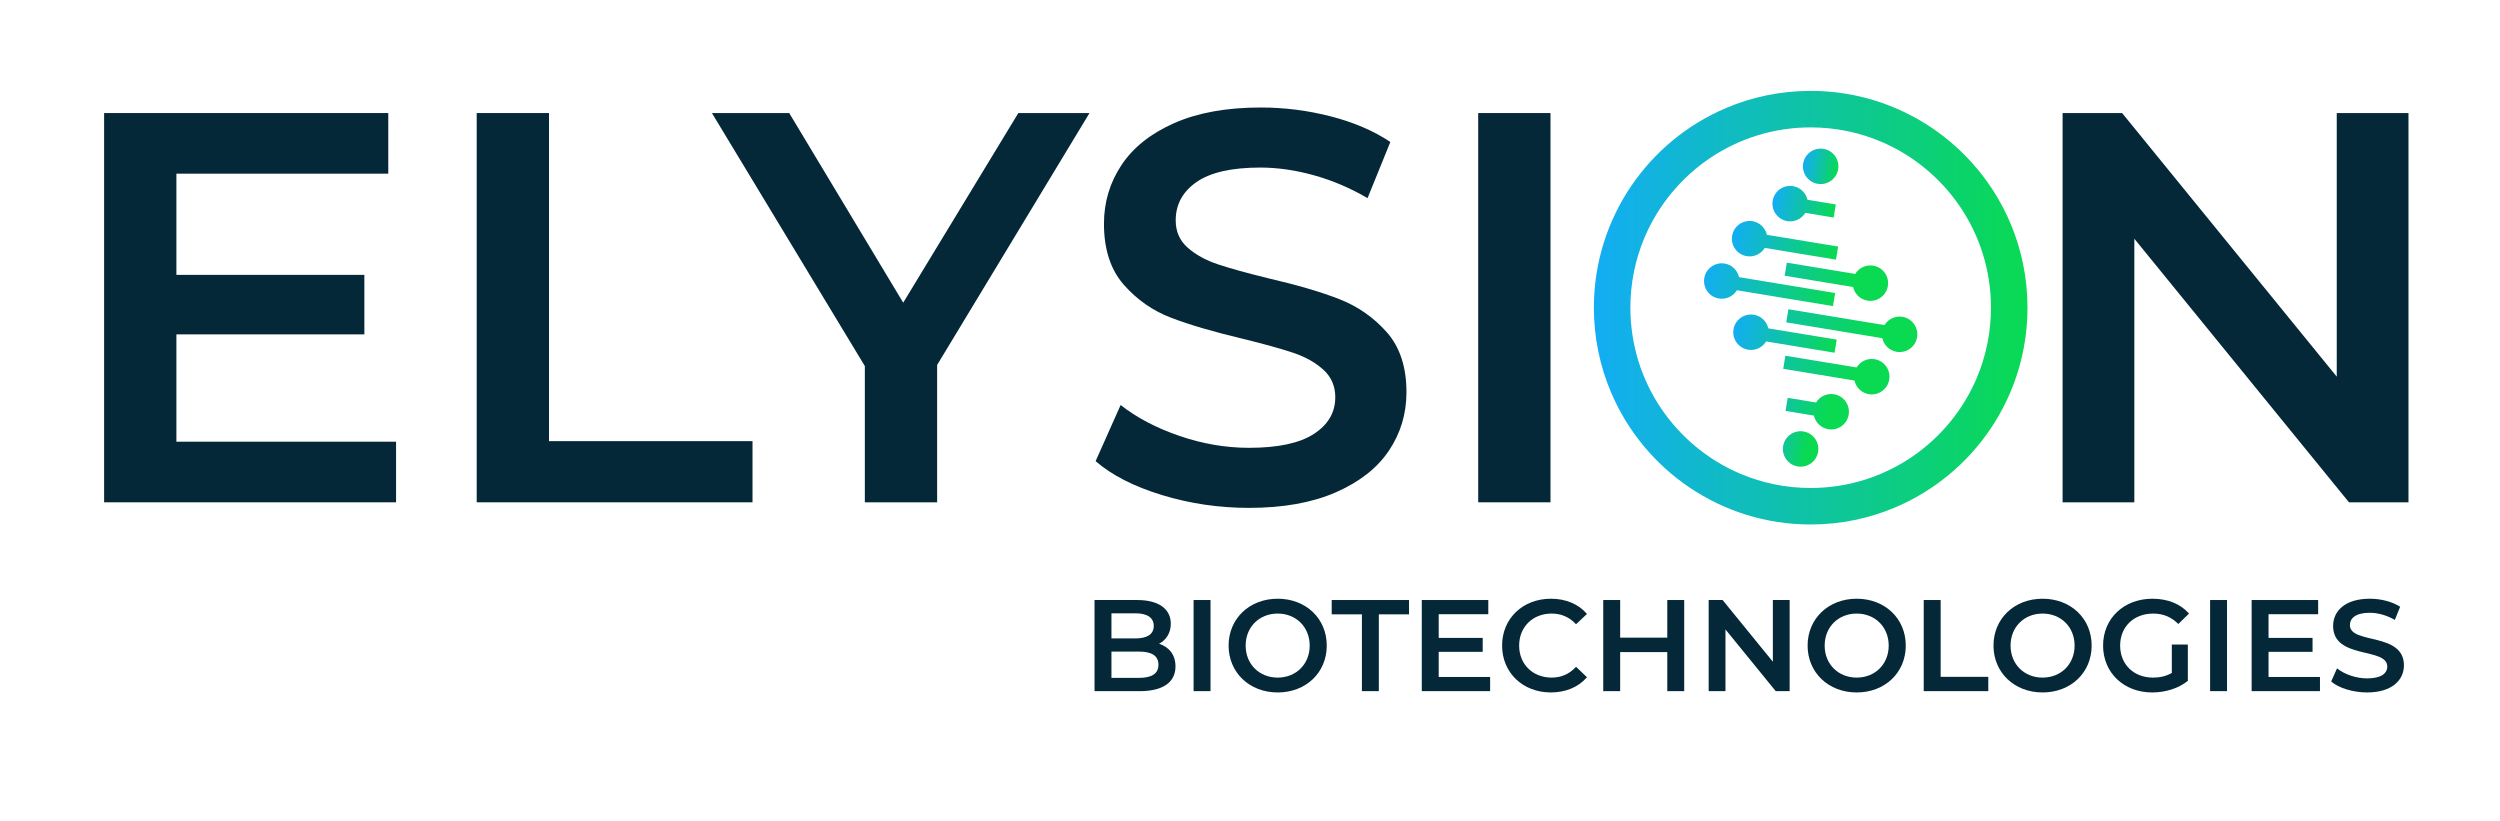
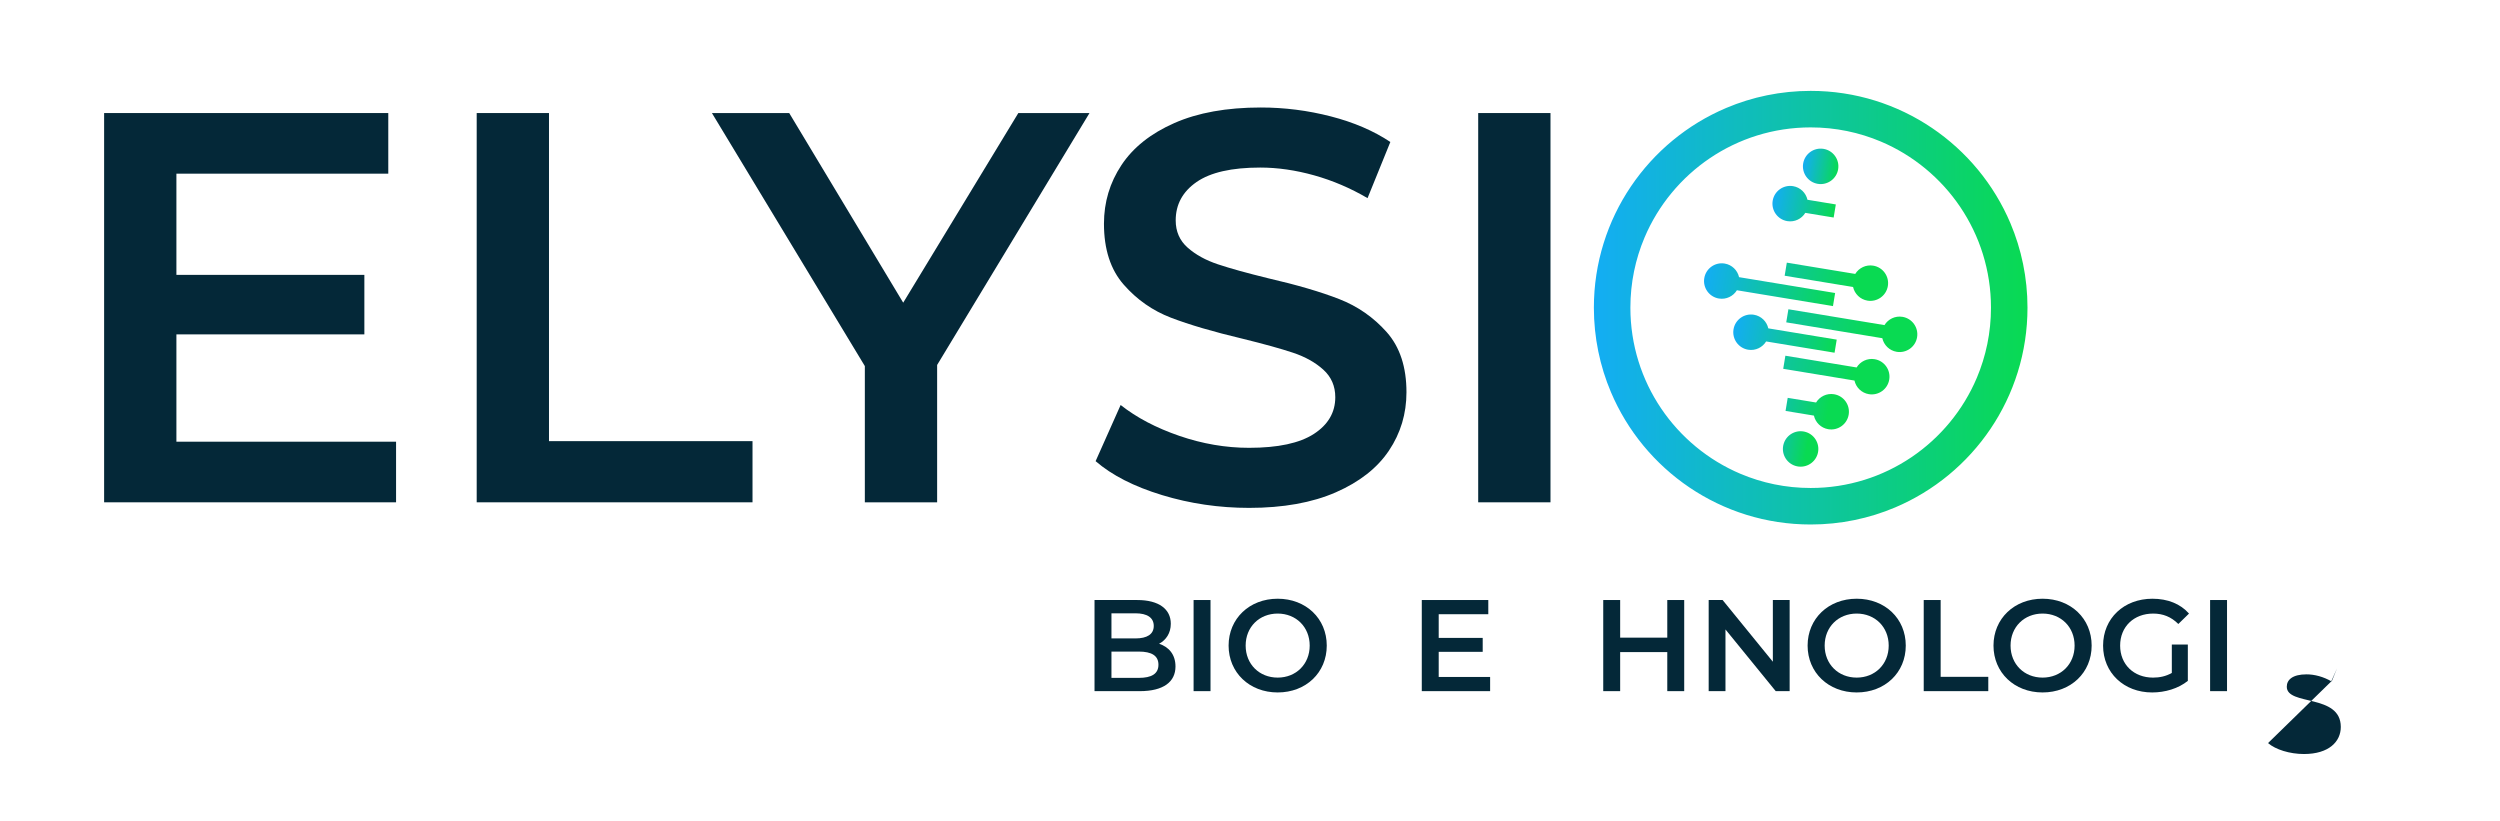
<svg xmlns="http://www.w3.org/2000/svg" id="Layer_1" data-name="Layer 1" viewBox="0 0 3149.66 1033.98">
  <defs>
    <style>
      .cls-1 {
        fill: url(#linear-gradient-2);
      }

      .cls-2 {
        fill: url(#linear-gradient-10);
      }

      .cls-3 {
        fill: url(#linear-gradient-4);
      }

      .cls-4 {
        fill: url(#linear-gradient-3);
      }

      .cls-5 {
        fill: url(#linear-gradient-5);
      }

      .cls-6 {
        fill: #042838;
      }

      .cls-7 {
        fill: url(#linear-gradient-8);
      }

      .cls-8 {
        fill: url(#linear-gradient-7);
      }

      .cls-9 {
        fill: url(#linear-gradient-9);
      }

      .cls-10 {
        fill: url(#linear-gradient-11);
      }

      .cls-11 {
        fill: url(#linear-gradient-6);
      }

      .cls-12 {
        fill: url(#linear-gradient);
      }
    </style>
    <linearGradient id="linear-gradient" x1="0" y1="0" x2="1" y2="0" gradientTransform="translate(2008.07 387.64) scale(546.29 -546.29)" gradientUnits="userSpaceOnUse">
      <stop offset="0" stop-color="#13adf4" />
      <stop offset="1" stop-color="#09da52" />
    </linearGradient>
    <linearGradient id="linear-gradient-2" x1="0" y1="0" x2="1" y2="0" gradientTransform="translate(2183.98 414.92) rotate(9.36) scale(130.41 -130.41)" gradientUnits="userSpaceOnUse">
      <stop offset="0" stop-color="#13adf4" />
      <stop offset="1" stop-color="#09da52" />
    </linearGradient>
    <linearGradient id="linear-gradient-3" x1="0" y1="0" x2="1" y2="0" gradientTransform="translate(2147.15 350.43) rotate(9.36) scale(165.71 -165.71)" gradientUnits="userSpaceOnUse">
      <stop offset="0" stop-color="#13adf4" />
      <stop offset="1" stop-color="#09da52" />
    </linearGradient>
    <linearGradient id="linear-gradient-4" x1="0" y1="0" x2="1" y2="0" gradientTransform="translate(2182.24 297.07) rotate(9.36) scale(134.01 -134.01)" gradientUnits="userSpaceOnUse">
      <stop offset="0" stop-color="#13adf4" />
      <stop offset="1" stop-color="#09da52" />
    </linearGradient>
    <linearGradient id="linear-gradient-5" x1="0" y1="0" x2="1" y2="0" gradientTransform="translate(2233.33 252.92) rotate(9.36) scale(79.25 -79.25)" gradientUnits="userSpaceOnUse">
      <stop offset="0" stop-color="#13adf4" />
      <stop offset="1" stop-color="#09da52" />
    </linearGradient>
    <linearGradient id="linear-gradient-6" x1="0" y1="0" x2="1" y2="0" gradientTransform="translate(2271.74 205.95) rotate(9.36) scale(44.67 -44.67)" gradientUnits="userSpaceOnUse">
      <stop offset="0" stop-color="#13adf4" />
      <stop offset="1" stop-color="#09da52" />
    </linearGradient>
    <linearGradient id="linear-gradient-7" x1="0" y1="0" x2="1" y2="0" gradientTransform="translate(2249.78 339.14) rotate(9.36) scale(130.41 -130.41)" gradientUnits="userSpaceOnUse">
      <stop offset="0" stop-color="#0ec59c" />
      <stop offset=".67" stop-color="#09da52" />
      <stop offset="1" stop-color="#09da52" />
    </linearGradient>
    <linearGradient id="linear-gradient-8" x1="0" y1="0" x2="1" y2="0" gradientTransform="translate(2251.78 397.89) rotate(9.36) scale(165.71 -165.71)" gradientUnits="userSpaceOnUse">
      <stop offset="0" stop-color="#0ec59c" />
      <stop offset=".67" stop-color="#09da52" />
      <stop offset="1" stop-color="#09da52" />
    </linearGradient>
    <linearGradient id="linear-gradient-9" x1="0" y1="0" x2="1" y2="0" gradientTransform="translate(2247.97 456.4) rotate(9.36) scale(134.01 -134.01)" gradientUnits="userSpaceOnUse">
      <stop offset="0" stop-color="#0ec59c" />
      <stop offset=".67" stop-color="#09da52" />
      <stop offset="1" stop-color="#09da52" />
    </linearGradient>
    <linearGradient id="linear-gradient-10" x1="0" y1="0" x2="1" y2="0" gradientTransform="translate(2250.91 509.46) rotate(9.36) scale(79.25 -79.25)" gradientUnits="userSpaceOnUse">
      <stop offset="0" stop-color="#0ec59c" />
      <stop offset=".67" stop-color="#09da52" />
      <stop offset="1" stop-color="#09da52" />
    </linearGradient>
    <linearGradient id="linear-gradient-11" x1="0" y1="0" x2="1" y2="0" gradientTransform="translate(2265.38 543.6) rotate(81.56) scale(44.67 -44.67)" gradientUnits="userSpaceOnUse">
      <stop offset="0" stop-color="#0ec59c" />
      <stop offset=".67" stop-color="#09da52" />
      <stop offset="1" stop-color="#09da52" />
    </linearGradient>
  </defs>
  <polygon class="cls-6" points="498.99 556.48 498.99 632.84 131.18 632.84 131.18 142.43 489.18 142.43 489.18 218.8 222.25 218.8 222.25 346.3 459.05 346.3 459.05 421.27 222.25 421.27 222.25 556.48 498.99 556.48" />
  <polygon class="cls-6" points="600.57 142.43 691.65 142.43 691.65 555.78 948.06 555.78 948.06 632.84 600.57 632.84 600.57 142.43" />
  <polygon class="cls-6" points="1180.66 459.8 1180.66 632.84 1089.58 632.84 1089.58 461.2 896.92 142.43 994.3 142.43 1137.92 381.33 1282.95 142.43 1372.62 142.43 1180.66 459.8" />
  <path class="cls-6" d="M1464.04,623.74c-35.27-10.74-63.18-24.98-83.72-42.74l31.53-70.76c20.08,15.88,44.72,28.84,73.91,38.88,29.19,10.05,58.5,15.07,87.93,15.07,36.43,0,63.63-5.84,81.62-17.51,17.97-11.67,26.97-27.08,26.97-46.24,0-14.01-5.03-25.57-15.06-34.68-10.05-9.11-22.77-16.22-38.18-21.37-15.41-5.13-36.43-10.97-63.05-17.51-37.37-8.87-67.61-17.74-90.73-26.62-23.12-8.87-42.98-22.77-59.55-41.68-16.58-18.92-24.87-44.49-24.87-76.72,0-27.08,7.35-51.72,22.07-73.91,14.71-22.18,36.89-39.82,66.56-52.9,29.66-13.07,65.96-19.62,108.94-19.62,29.88,0,59.31,3.74,88.27,11.21,28.95,7.47,53.95,18.22,74.96,32.23l-28.72,70.76c-21.49-12.61-43.91-22.18-67.26-28.72-23.36-6.54-46.01-9.81-67.95-9.81-35.97,0-62.7,6.08-80.22,18.22-17.51,12.15-26.27,28.27-26.27,48.34,0,14.01,5.02,25.46,15.06,34.33,10.04,8.88,22.77,15.88,38.18,21.02,15.41,5.14,36.43,10.98,63.05,17.51,36.43,8.4,66.32,17.16,89.67,26.27,23.35,9.11,43.32,23.01,59.9,41.68,16.57,18.69,24.87,43.91,24.87,75.67,0,27.09-7.35,51.61-22.07,73.56-14.71,21.96-37.02,39.47-66.9,52.54-29.9,13.07-66.33,19.62-109.29,19.62-37.83,0-74.38-5.37-109.64-16.11Z" />
  <rect class="cls-6" x="1862.33" y="142.43" width="91.08" height="490.41" />
-   <polygon class="cls-6" points="3034.36 142.43 3034.36 632.84 2959.39 632.84 2688.97 300.77 2688.97 632.84 2598.59 632.84 2598.59 142.43 2673.56 142.43 2943.98 474.51 2943.98 142.43 3034.36 142.43" />
  <path class="cls-6" d="M1480.96,839.59c0,19.68-15.42,31.16-44.94,31.16h-57.07v-114.8h53.79c27.55,0,42.31,11.64,42.31,29.85,0,11.81-5.9,20.5-14.76,25.26,12.3,3.94,20.66,13.61,20.66,28.54ZM1400.28,772.68v31.65h30.18c14.76,0,23.12-5.25,23.12-15.74s-8.36-15.91-23.12-15.91h-30.18ZM1459.48,837.46c0-11.48-8.69-16.56-24.76-16.56h-34.44v33.13h34.44c16.07,0,24.76-5.08,24.76-16.56Z" />
  <rect class="cls-6" x="1503.76" y="755.95" width="21.32" height="114.8" />
  <path class="cls-6" d="M1547.87,813.35c0-33.95,26.24-59.04,61.83-59.04s61.83,24.93,61.83,59.04-26.24,59.04-61.83,59.04-61.83-25.09-61.83-59.04ZM1650.04,813.35c0-23.45-17.22-40.34-40.34-40.34s-40.34,16.89-40.34,40.34,17.22,40.34,40.34,40.34,40.34-16.89,40.34-40.34Z" />
-   <polygon class="cls-6" points="1715.81 773.99 1677.76 773.99 1677.76 755.95 1775.18 755.95 1775.18 773.99 1737.13 773.99 1737.13 870.75 1715.81 870.75 1715.81 773.99" />
  <polygon class="cls-6" points="1877.35 852.88 1877.35 870.75 1791.25 870.75 1791.25 755.95 1875.05 755.95 1875.05 773.83 1812.57 773.83 1812.57 803.67 1868 803.67 1868 821.22 1812.57 821.22 1812.57 852.88 1877.35 852.88" />
-   <path class="cls-6" d="M1892.44,813.35c0-34.28,26.24-59.04,61.5-59.04,18.7,0,34.77,6.72,45.43,19.19l-13.78,12.96c-8.36-9.02-18.7-13.45-30.67-13.45-23.78,0-41,16.73-41,40.34s17.22,40.34,41,40.34c11.97,0,22.3-4.43,30.67-13.61l13.78,13.12c-10.66,12.46-26.73,19.19-45.59,19.19-35.1,0-61.34-24.76-61.34-59.04Z" />
  <polygon class="cls-6" points="2121.87 755.95 2121.87 870.75 2100.55 870.75 2100.55 821.55 2041.18 821.55 2041.18 870.75 2019.86 870.75 2019.86 755.95 2041.18 755.95 2041.18 803.35 2100.55 803.35 2100.55 755.95 2121.87 755.95" />
  <polygon class="cls-6" points="2254.71 755.95 2254.71 870.75 2237.16 870.75 2173.86 793.01 2173.86 870.75 2152.7 870.75 2152.7 755.95 2170.25 755.95 2233.55 833.69 2233.55 755.95 2254.71 755.95" />
  <path class="cls-6" d="M2277.34,813.35c0-33.95,26.24-59.04,61.83-59.04s61.83,24.93,61.83,59.04-26.24,59.04-61.83,59.04-61.83-25.09-61.83-59.04ZM2379.51,813.35c0-23.45-17.22-40.34-40.34-40.34s-40.34,16.89-40.34,40.34,17.22,40.34,40.34,40.34,40.34-16.89,40.34-40.34Z" />
  <polygon class="cls-6" points="2423.63 755.95 2444.95 755.95 2444.95 852.71 2504.97 852.71 2504.97 870.75 2423.63 870.75 2423.63 755.95" />
  <path class="cls-6" d="M2511.53,813.35c0-33.95,26.24-59.04,61.83-59.04s61.83,24.93,61.83,59.04-26.24,59.04-61.83,59.04-61.83-25.09-61.83-59.04ZM2613.71,813.35c0-23.45-17.22-40.34-40.34-40.34s-40.34,16.89-40.34,40.34,17.22,40.34,40.34,40.34,40.34-16.89,40.34-40.34Z" />
  <path class="cls-6" d="M2736.21,812.04h20.17v45.76c-11.97,9.68-28.7,14.6-44.94,14.6-35.59,0-61.83-24.76-61.83-59.04s26.24-59.04,62.16-59.04c19.19,0,35.26,6.4,46.08,18.7l-13.45,13.12c-9.02-9.02-19.35-13.12-31.65-13.12-24.44,0-41.66,16.56-41.66,40.34s17.22,40.34,41.49,40.34c8.2,0,16.24-1.64,23.62-5.9v-35.75Z" />
  <rect class="cls-6" x="2784.43" y="755.95" width="21.32" height="114.8" />
-   <polygon class="cls-6" points="2922.84 852.88 2922.84 870.75 2836.74 870.75 2836.74 755.95 2920.55 755.95 2920.55 773.83 2858.06 773.83 2858.06 803.67 2913.49 803.67 2913.49 821.22 2858.06 821.22 2858.06 852.88 2922.84 852.88" />
-   <path class="cls-6" d="M2936.95,858.61l7.38-16.56c9.18,7.38,23.78,12.63,37.88,12.63,17.88,0,25.42-6.4,25.42-14.92,0-24.76-68.22-8.53-68.22-51.17,0-18.53,14.76-34.28,46.25-34.28,13.78,0,28.21,3.61,38.21,10.17l-6.72,16.56c-10.33-6.07-21.65-9.02-31.65-9.02-17.71,0-24.93,6.89-24.93,15.58,0,24.44,68.06,8.53,68.06,50.68,0,18.37-14.92,34.11-46.41,34.11-17.88,0-35.75-5.58-45.26-13.78Z" />
+   <path class="cls-6" d="M2936.95,858.61l7.38-16.56l-6.72,16.56c-10.33-6.07-21.65-9.02-31.65-9.02-17.71,0-24.93,6.89-24.93,15.58,0,24.44,68.06,8.53,68.06,50.68,0,18.37-14.92,34.11-46.41,34.11-17.88,0-35.75-5.58-45.26-13.78Z" />
  <path class="cls-12" d="M2531.36,387.64h-23c0,31.43-6.36,61.24-17.84,88.41-17.22,40.73-46.06,75.46-82.32,99.96-18.13,12.25-38.11,21.94-59.43,28.57-21.32,6.63-43.98,10.21-67.55,10.21-31.43,0-61.24-6.36-88.41-17.84-40.73-17.22-75.46-46.06-99.96-82.32-12.25-18.13-21.94-38.11-28.57-59.43-6.63-21.32-10.21-43.98-10.21-67.55,0-31.43,6.36-61.24,17.84-88.41,17.22-40.73,46.06-75.46,82.32-99.96,18.13-12.25,38.11-21.94,59.43-28.57,21.32-6.63,43.98-10.21,67.55-10.21,31.43,0,61.24,6.36,88.41,17.84,40.73,17.22,75.46,46.06,99.96,82.32,12.25,18.13,21.94,38.11,28.57,59.43,6.63,21.32,10.21,43.98,10.21,67.55h46c0-37.65-7.64-73.64-21.47-106.33-20.75-49.05-55.35-90.71-98.94-120.15-21.79-14.72-45.84-26.39-71.52-34.38-25.67-7.99-52.98-12.29-81.22-12.28-37.65,0-73.64,7.64-106.33,21.47-49.05,20.75-90.71,55.35-120.15,98.94-14.72,21.79-26.39,45.84-34.38,71.52-7.99,25.67-12.29,52.98-12.28,81.22,0,37.65,7.64,73.64,21.47,106.33,20.75,49.05,55.35,90.71,98.94,120.15,21.79,14.72,45.84,26.39,71.52,34.38,25.67,7.99,52.98,12.28,81.22,12.28,37.65,0,73.64-7.64,106.33-21.47,49.05-20.75,90.71-55.35,120.15-98.94,14.72-21.79,26.39-45.84,34.38-71.52,7.99-25.67,12.28-52.98,12.28-81.22h-23Z" />
  <path class="cls-1" d="M2314.01,427.89l-86.2-14.21c-1.93-8.62-8.9-15.63-18.15-17.16-12.17-2.01-23.66,6.23-25.67,18.4-2.01,12.17,6.23,23.66,18.4,25.67,9.25,1.53,18.1-2.88,22.7-10.42l86.2,14.21,2.72-16.49Z" />
  <path class="cls-4" d="M2309.29,385.64l2.72-16.49-121.04-19.96c-1.93-8.62-8.9-15.63-18.15-17.16-12.17-2.01-23.66,6.23-25.67,18.4-2.01,12.17,6.23,23.66,18.4,25.67,9.25,1.53,18.1-2.88,22.7-10.42l121.04,19.96Z" />
-   <path class="cls-3" d="M2200.64,322.74c9.25,1.53,18.1-2.88,22.7-10.42l89.76,14.8,2.72-16.49-89.76-14.8c-1.93-8.62-8.9-15.63-18.15-17.16-12.17-2.01-23.66,6.23-25.67,18.4-2.01,12.17,6.23,23.66,18.4,25.67Z" />
  <path class="cls-5" d="M2251.73,278.59c9.25,1.53,18.1-2.88,22.7-10.42l35.73,5.89,2.72-16.49-35.73-5.89c-1.93-8.62-8.9-15.63-18.15-17.16-12.17-2.01-23.66,6.23-25.67,18.4-2.01,12.17,6.23,23.66,18.4,25.67Z" />
  <path class="cls-11" d="M2290.14,231.62c12.17,2.01,23.66-6.23,25.67-18.4,2.01-12.17-6.23-23.66-18.4-25.67-12.17-2.01-23.66,6.23-25.67,18.4-2.01,12.17,6.23,23.66,18.4,25.67Z" />
  <path class="cls-8" d="M2352.78,378.76c12.17,2.01,23.66-6.23,25.67-18.4,2.01-12.17-6.23-23.66-18.4-25.67-9.25-1.53-18.1,2.88-22.7,10.42l-86.2-14.21-2.72,16.49,86.2,14.21c1.93,8.62,8.9,15.63,18.15,17.16Z" />
  <path class="cls-7" d="M2396.88,399.17c-9.25-1.53-18.1,2.88-22.7,10.42l-121.04-19.96-2.72,16.49,121.04,19.96c1.93,8.62,8.9,15.63,18.15,17.16,12.17,2.01,23.66-6.23,25.67-18.4,2.01-12.17-6.23-23.66-18.4-25.67Z" />
  <path class="cls-9" d="M2361.79,452.53c-9.25-1.53-18.1,2.88-22.7,10.42l-89.76-14.8-2.72,16.49,89.76,14.8c1.93,8.62,8.9,15.63,18.15,17.16,12.17,2.01,23.66-6.23,25.67-18.4,2.01-12.17-6.23-23.66-18.4-25.67Z" />
  <path class="cls-2" d="M2310.7,496.69c-9.25-1.53-18.1,2.88-22.7,10.42l-35.73-5.89-2.72,16.49,35.73,5.89c1.93,8.62,8.9,15.63,18.15,17.16,12.17,2.01,23.66-6.23,25.67-18.4,2.01-12.17-6.23-23.66-18.4-25.67Z" />
  <circle class="cls-10" cx="2268.66" cy="565.69" r="22.33" transform="translate(1036.41 2552.75) rotate(-72.2)" />
</svg>